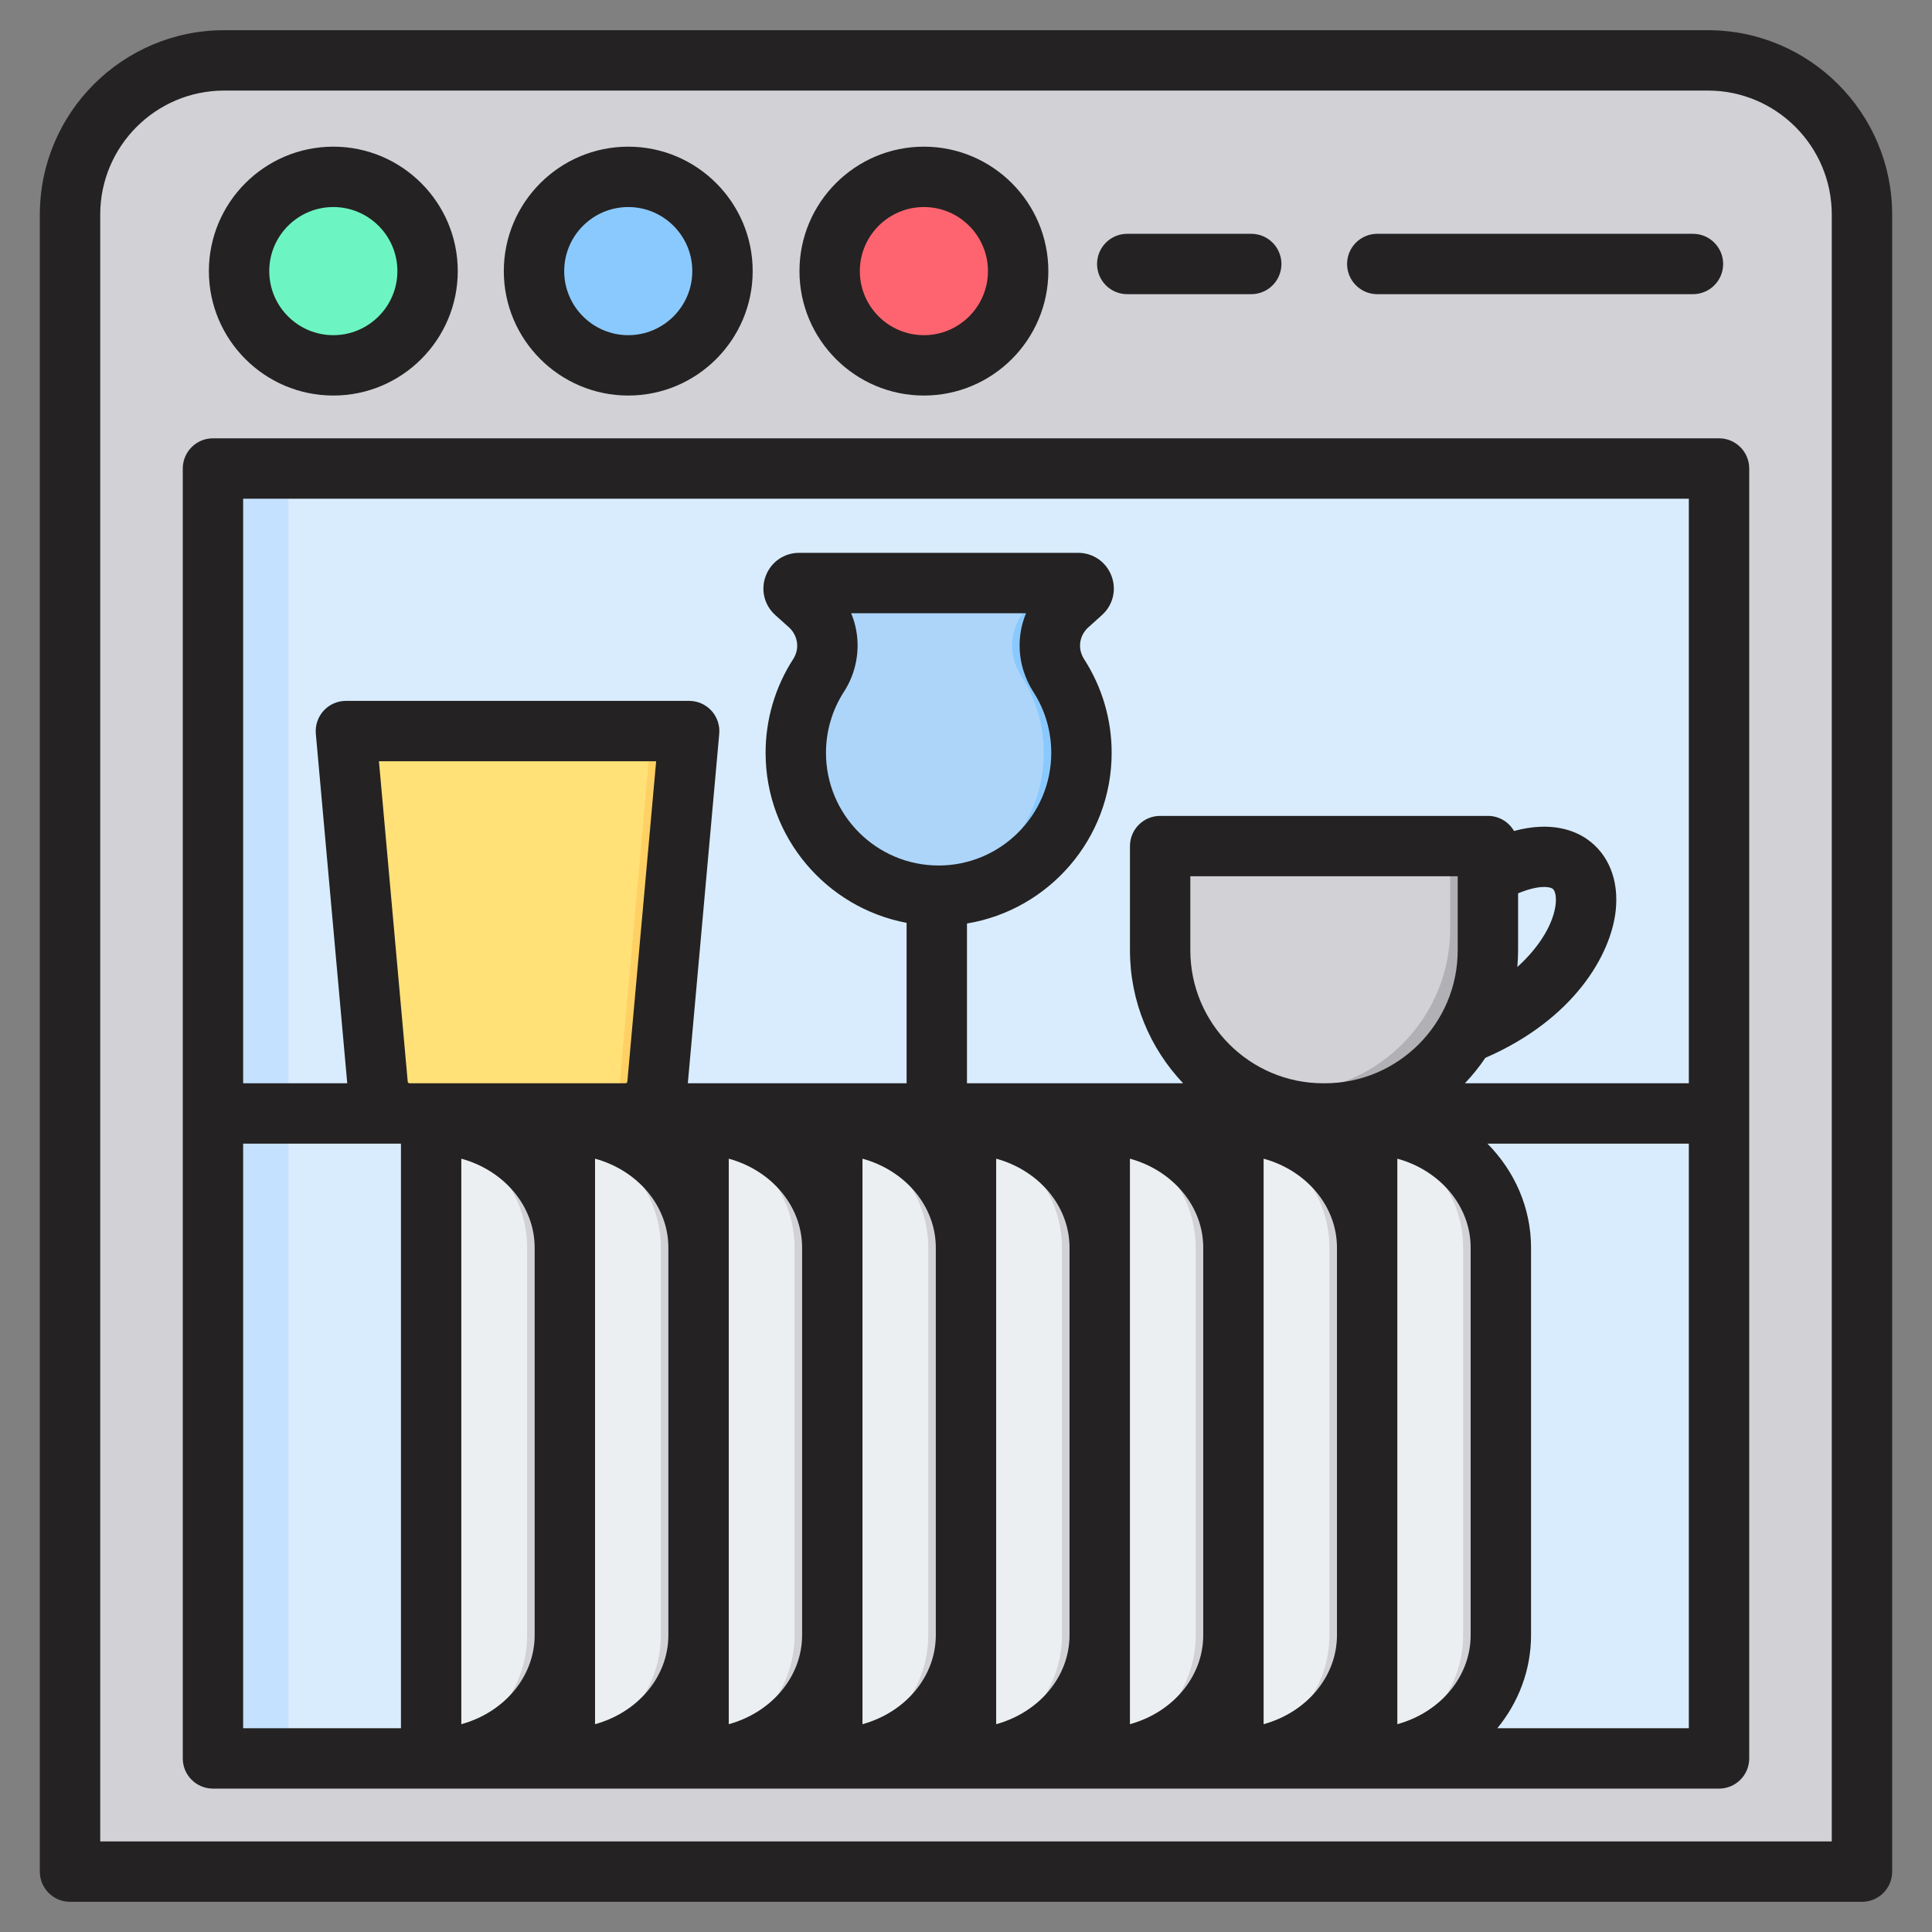
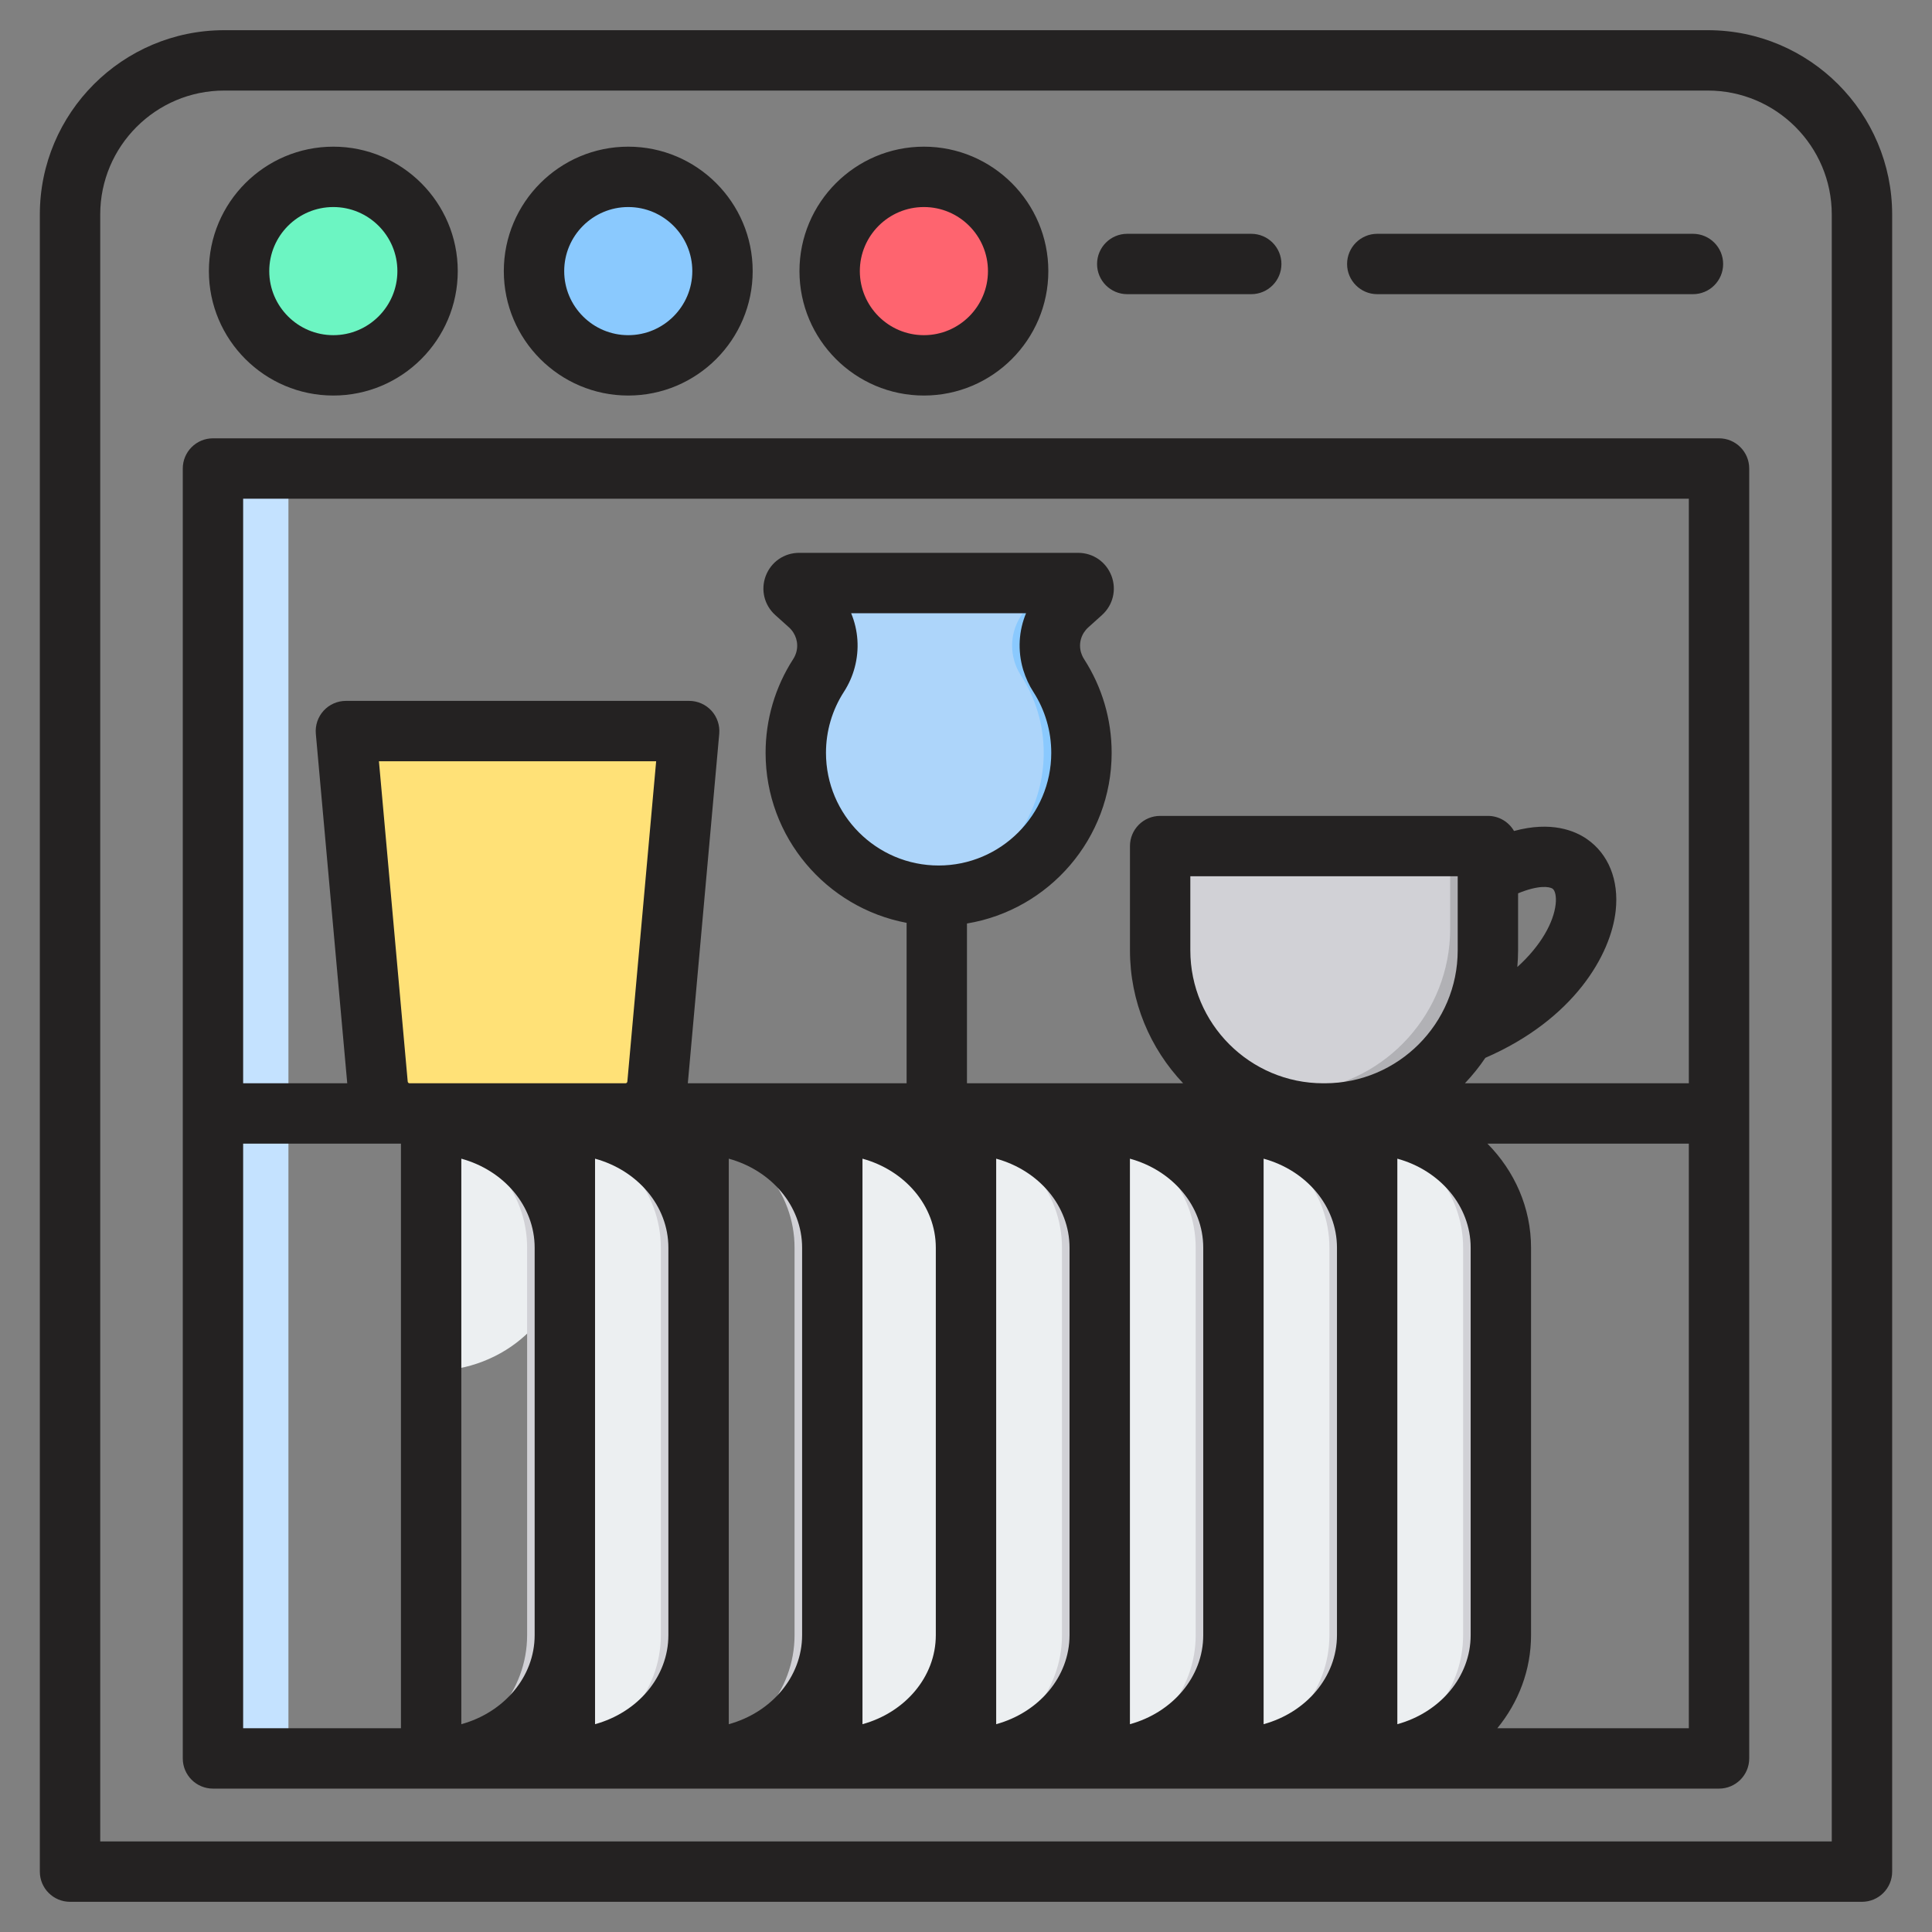
<svg xmlns="http://www.w3.org/2000/svg" viewBox="0 0 512 512" id="Layer_1">
  <rect x="0" y="0" width="512" height="512" fill="#808080" stroke="none" />
  <g>
    <g>
      <g>
-         <path fill-rule="evenodd" fill="#d1d1d6" d="m59.413 16h393.175c22.47 0 40.854 18.384 40.854 40.854v439.146h-474.884v-439.146c0-22.47 18.385-40.854 40.855-40.854z" clip-rule="evenodd" />
        <g fill-rule="evenodd" clip-rule="evenodd">
-           <path fill="#d8ecfe" d="m62.436 124.16h387.128c3.305 0 6 2.695 6 6v329.837c0 3.305-2.695 6-6 6h-387.128c-3.305 0-6-2.695-6-6v-329.837c.001-3.304 2.696-6 6-6z" />
          <path fill="#c4e2ff" d="m62.436 124.16h20.001c-3.305 0-6 2.695-6 6v329.837c0 3.305 2.695 6 6 6h-20.001c-3.305 0-6-2.695-6-6v-329.837c.001-3.304 2.696-6 6-6z" />
        </g>
        <g>
          <path fill-rule="evenodd" fill="#fe646f" d="m244.841 96.819c13.757 0 24.977-11.22 24.977-24.978s-11.22-24.977-24.977-24.977-24.978 11.22-24.978 24.977 11.221 24.978 24.978 24.978z" clip-rule="evenodd" />
        </g>
        <g>
          <circle r="24.977" fill-rule="evenodd" fill="#8ac9fe" cy="71.842" cx="166.492" clip-rule="evenodd" />
        </g>
        <g>
          <circle r="24.977" fill-rule="evenodd" fill="#6cf5c2" cy="71.842" cx="88.332" clip-rule="evenodd" />
        </g>
      </g>
      <g fill-rule="evenodd" clip-rule="evenodd">
        <g>
-           <path fill="#eceff1" d="m114.257 465.997v-168.01c19.524 0 35.436 14.537 35.436 32.674v102.662c0 18.138-15.912 32.674-35.436 32.674z" />
+           <path fill="#eceff1" d="m114.257 465.997v-168.01c19.524 0 35.436 14.537 35.436 32.674c0 18.138-15.912 32.674-35.436 32.674z" />
          <path fill="#d1d1d6" d="m114.257 465.997v-1.319c14.677-3.965 25.436-16.442 25.436-31.355v-102.661c0-14.913-10.758-27.389-25.436-31.355v-1.319c19.524 0 35.436 14.537 35.436 32.674v102.662c0 18.137-15.912 32.673-35.436 32.673z" />
        </g>
        <g>
          <path fill="#eceff1" d="m149.693 465.997v-168.01c19.524 0 35.436 14.537 35.436 32.674v102.662c0 18.138-15.912 32.674-35.436 32.674z" />
          <path fill="#d1d1d6" d="m149.693 465.997v-1.319c14.677-3.965 25.436-16.442 25.436-31.355v-102.661c0-14.913-10.758-27.389-25.436-31.355v-1.319c19.524 0 35.436 14.537 35.436 32.674v102.662c0 18.137-15.912 32.673-35.436 32.673z" />
        </g>
        <g>
-           <path fill="#eceff1" d="m185.129 465.997v-168.01c19.524 0 35.436 14.537 35.436 32.674v102.662c0 18.138-15.913 32.674-35.436 32.674z" />
          <path fill="#d1d1d6" d="m185.129 465.997v-1.319c14.677-3.966 25.436-16.442 25.436-31.355v-102.661c0-14.913-10.758-27.389-25.436-31.355v-1.319c19.524 0 35.436 14.537 35.436 32.674v102.662c0 18.137-15.913 32.673-35.436 32.673z" />
        </g>
        <g>
          <path fill="#eceff1" d="m220.564 465.997v-168.01c19.524 0 35.436 14.537 35.436 32.674v102.662c.001 18.138-15.912 32.674-35.436 32.674z" />
-           <path fill="#d1d1d6" d="m220.564 465.997v-1.319c14.678-3.965 25.436-16.442 25.436-31.354v-102.662c0-14.913-10.758-27.389-25.436-31.355v-1.319c19.524 0 35.436 14.537 35.436 32.674v102.662c.001 18.137-15.912 32.673-35.436 32.673z" />
        </g>
        <g>
          <path fill="#eceff1" d="m256 465.997v-168.01c19.524 0 35.436 14.537 35.436 32.674v102.662c0 18.138-15.912 32.674-35.436 32.674z" />
          <path fill="#d1d1d6" d="m256 465.997v-1.319c14.677-3.966 25.436-16.442 25.436-31.355v-102.661c0-14.913-10.758-27.389-25.436-31.355v-1.319c19.524 0 35.436 14.537 35.436 32.674v102.662c0 18.137-15.912 32.673-35.436 32.673z" />
        </g>
        <g>
          <path fill="#eceff1" d="m291.436 465.997v-168.01c19.524 0 35.436 14.537 35.436 32.674v102.662c0 18.138-15.912 32.674-35.436 32.674z" />
          <path fill="#d1d1d6" d="m291.436 465.997v-1.319c14.677-3.966 25.436-16.442 25.436-31.355v-102.661c0-14.913-10.758-27.389-25.436-31.355v-1.319c19.524 0 35.436 14.537 35.436 32.674v102.662c0 18.137-15.912 32.673-35.436 32.673z" />
        </g>
        <g>
          <path fill="#eceff1" d="m326.872 465.997v-168.01c19.524 0 35.436 14.537 35.436 32.674v102.662c-.001 18.138-15.913 32.674-35.436 32.674z" />
          <path fill="#d1d1d6" d="m326.872 465.997v-1.319c14.677-3.965 25.435-16.442 25.435-31.355v-102.661c0-14.913-10.758-27.389-25.435-31.355v-1.319c19.524 0 35.436 14.537 35.436 32.674v102.662c-.001 18.137-15.913 32.673-35.436 32.673z" />
        </g>
        <g>
          <path fill="#eceff1" d="m362.307 465.997v-168.01c19.524 0 35.436 14.537 35.436 32.674v102.662c0 18.138-15.912 32.674-35.436 32.674z" />
          <path fill="#d1d1d6" d="m362.307 465.997v-1.319c14.677-3.966 25.435-16.442 25.435-31.355v-102.661c0-14.913-10.758-27.389-25.435-31.355v-1.319c19.524 0 35.436 14.537 35.436 32.674v102.662c0 18.137-15.912 32.673-35.436 32.673z" />
        </g>
        <g>
          <path fill="#ffe177" d="m97.136 193.744h80.031c1.455 0 2.708.553 3.689 1.627.982 1.074 1.419 2.371 1.289 3.82l-7.923 88.134c-.397 4.406-4.06 7.754-8.483 7.754h-28.59-28.589c-4.423 0-8.085-3.348-8.482-7.754l-7.923-88.134c-.13-1.45.308-2.747 1.29-3.821s2.235-1.626 3.691-1.626z" />
-           <path fill="#ffd064" d="m167.167 193.744h10c1.455 0 2.708.553 3.689 1.627.982 1.074 1.419 2.371 1.289 3.82l-7.923 88.134c-.397 4.406-4.06 7.754-8.483 7.754h-10c4.423 0 8.085-3.348 8.483-7.754l7.923-88.134c.13-1.449-.307-2.746-1.289-3.82-.982-1.075-2.234-1.627-3.689-1.627z" />
        </g>
      </g>
      <g>
        <g fill-rule="evenodd" clip-rule="evenodd">
          <path fill="#d1d1d6" d="m312.445 218.55h76.864c2.754 0 5 2.246 5 5v22.623c0 23.779-19.455 43.234-43.234 43.234h-.395c-23.779 0-43.234-19.455-43.234-43.234v-22.623c-.001-2.754 2.245-5 4.999-5z" />
          <path fill="#b1b1b5" d="m379.309 218.55h10c2.754 0 5 2.246 5 5v22.623c0 23.779-19.455 43.234-43.234 43.234h-.395c-1.623 0-3.225-.094-4.803-.27 21.54-2.409 38.432-20.808 38.432-42.964v-22.623c0-2.754-2.246-5-5-5z" />
        </g>
      </g>
      <g>
        <g fill-rule="evenodd" clip-rule="evenodd">
          <path fill="#add5fa" d="m280.572 179.016c3.811 5.906 6.024 12.941 6.024 20.493 0 .316-.004.632-.012.946-.003.104-.008.207-.011.311-.007.21-.014.421-.024.631-.006.124-.015.247-.022.37-.011.188-.022.375-.035.562-.01.132-.022.264-.033.396-.015.179-.03.358-.048.536-.013.132-.028.263-.042.395-.019.177-.039.354-.061.53-.016.133-.034.266-.052.398-.023.172-.047.344-.072.515-.02.136-.041.272-.063.407-.027.167-.054.334-.083.501-.023.136-.048.273-.073.408-.03.165-.062.329-.095.493-.027.135-.054.27-.082.404-.035.167-.071.334-.109.5-.029.13-.058.26-.088.389-.039.167-.08.332-.122.498-.032.13-.064.259-.098.388-.044.167-.09.334-.135.501-.034.124-.068.248-.103.372-.049.172-.101.342-.152.512-.036.118-.07.237-.107.355-.057.183-.118.365-.177.547-.034.103-.067.206-.101.308-.079.235-.162.468-.247.7-.018.049-.034.098-.052.147-.102.281-.209.559-.318.837-.033.083-.067.165-.101.248-.078.193-.155.386-.236.578-.046.109-.094.216-.14.324-.071.165-.142.33-.216.493-.052.116-.106.232-.16.347-.071.154-.142.307-.215.46-.056.118-.114.234-.172.352-.074.15-.148.301-.224.45-.059.115-.118.23-.178.345-.077.148-.155.296-.234.444-.062.115-.125.23-.188.344-.08.145-.16.289-.242.433-.065.115-.131.229-.197.343-.082.141-.165.282-.249.422-.069.114-.138.228-.207.342-.085.138-.17.274-.256.411-.072.113-.143.226-.216.339-.089.138-.18.275-.271.412-.071.107-.142.214-.214.32-.096.141-.194.281-.292.421-.071.102-.142.203-.214.304-.103.144-.208.286-.313.429-.07.094-.138.189-.208.282-.11.146-.221.29-.333.435-.069.089-.137.179-.207.269-.139.177-.281.352-.424.526-.042.051-.083.104-.126.156-.186.226-.375.449-.567.671-.059.068-.119.134-.178.202-.134.153-.268.306-.405.456-.077.084-.155.167-.232.251-.122.132-.244.264-.368.395-.084.088-.169.175-.254.263-.119.123-.238.246-.359.367-.089.09-.18.178-.27.267-.12.118-.24.236-.361.352-.092.088-.185.176-.279.264-.12.113-.24.226-.362.337-.097.089-.195.177-.293.265-.121.108-.241.215-.363.322-.1.088-.201.175-.303.262-.122.105-.245.209-.369.312-.102.086-.205.17-.308.255-.125.102-.25.202-.375.302-.104.083-.209.166-.314.248-.13.101-.26.2-.391.3-.103.078-.206.156-.309.233-.134.099-.268.197-.403.294-.104.075-.208.151-.313.226-.141.099-.282.196-.424.294-.1.069-.199.138-.299.206-.152.102-.306.202-.459.302-.094.062-.187.124-.282.185-.182.117-.366.23-.55.343-.066.041-.132.083-.198.124-.252.154-.506.303-.762.45-.061.035-.122.068-.183.103-.196.111-.392.222-.59.33-.095.052-.191.101-.285.152-.166.089-.333.178-.5.264-.106.055-.214.107-.321.161-.157.079-.315.158-.473.235-.115.056-.23.109-.345.164-.154.072-.307.145-.462.215-.118.054-.236.106-.354.158-.154.068-.308.136-.464.203-.12.051-.241.102-.362.152-.155.064-.309.128-.465.19-.123.049-.247.098-.371.146-.154.059-.308.118-.463.176-.128.048-.256.095-.385.141-.153.055-.307.109-.46.162-.129.044-.258.089-.388.132-.158.053-.317.104-.476.155-.127.04-.253.081-.38.12-.166.051-.333.1-.5.149-.121.036-.242.072-.364.106-.173.048-.346.094-.52.141-.12.032-.239.064-.359.095-.186.048-.374.092-.561.137-.106.026-.212.052-.319.077-.215.05-.431.095-.647.141-.082.017-.165.036-.247.053-.299.061-.599.119-.901.173-.043.008-.087.014-.131.022-.257.045-.515.088-.774.128-.107.016-.214.03-.321.046-.198.029-.396.058-.595.083-.119.016-.239.029-.359.043-.15.018-.3.038-.452.054-.386.041-.773.077-1.162.106h-.003c-.961.073-1.931.11-2.911.11s-1.95-.037-2.911-.11h-.003c-.389-.029-.777-.065-1.162-.106-.151-.016-.301-.036-.452-.054-.12-.015-.24-.028-.359-.043-.199-.025-.397-.054-.595-.083-.107-.016-.214-.03-.321-.046-.259-.039-.516-.083-.774-.128-.044-.008-.087-.014-.131-.022-.302-.054-.602-.112-.9-.173-.083-.017-.165-.036-.247-.053-.216-.046-.433-.092-.647-.141-.107-.024-.213-.051-.319-.077-.187-.045-.375-.089-.561-.137-.12-.031-.24-.063-.359-.095-.173-.046-.347-.092-.519-.141-.122-.034-.243-.07-.365-.106-.167-.049-.334-.098-.5-.149-.127-.039-.253-.079-.38-.12-.159-.051-.318-.102-.476-.155-.13-.043-.259-.088-.388-.132-.154-.053-.307-.107-.46-.162-.129-.047-.257-.094-.385-.141-.155-.058-.309-.116-.463-.176-.124-.048-.248-.096-.371-.146-.156-.062-.31-.126-.465-.19-.121-.05-.242-.1-.362-.152-.155-.066-.309-.134-.464-.203-.118-.053-.237-.105-.354-.158-.155-.071-.308-.143-.462-.215-.115-.055-.231-.109-.345-.164-.159-.077-.316-.156-.473-.235-.107-.054-.214-.106-.321-.161-.167-.086-.334-.175-.5-.264-.095-.051-.191-.1-.286-.152-.198-.108-.394-.219-.59-.33-.061-.035-.123-.068-.183-.103-.256-.147-.51-.297-.762-.45-.067-.04-.132-.083-.198-.124-.184-.113-.368-.227-.55-.343-.095-.061-.188-.123-.282-.185-.153-.1-.307-.2-.459-.302-.101-.068-.2-.137-.3-.206-.142-.098-.284-.195-.424-.294-.105-.074-.209-.15-.313-.226-.135-.097-.27-.195-.403-.294-.103-.077-.206-.155-.309-.233-.131-.1-.262-.199-.391-.3-.105-.082-.21-.165-.314-.248-.126-.1-.251-.201-.375-.302-.103-.085-.206-.169-.308-.255-.124-.103-.247-.207-.369-.312-.102-.087-.202-.174-.303-.262-.122-.106-.242-.214-.363-.322-.098-.088-.196-.176-.293-.265-.121-.111-.242-.224-.362-.337-.093-.088-.186-.175-.279-.264-.121-.116-.241-.234-.361-.352-.09-.089-.18-.177-.27-.267-.121-.121-.24-.244-.359-.367-.085-.088-.17-.174-.254-.263-.124-.13-.246-.263-.368-.395-.077-.084-.156-.167-.232-.251-.137-.151-.271-.303-.405-.456-.06-.067-.12-.134-.178-.202-.192-.221-.381-.445-.567-.671-.043-.051-.084-.104-.126-.156-.143-.175-.285-.35-.424-.526-.07-.089-.138-.179-.207-.269-.112-.145-.224-.289-.333-.435-.07-.094-.139-.188-.208-.282-.105-.143-.21-.285-.313-.429-.072-.101-.143-.203-.214-.304-.098-.14-.196-.28-.292-.421-.072-.106-.143-.213-.214-.32-.091-.137-.182-.274-.271-.412-.073-.113-.145-.226-.216-.339-.086-.137-.172-.273-.256-.411-.07-.114-.139-.228-.207-.342-.084-.14-.167-.281-.25-.422-.066-.114-.132-.228-.197-.343-.082-.144-.162-.288-.242-.433-.063-.114-.126-.229-.188-.344-.079-.147-.157-.295-.234-.444-.06-.115-.12-.229-.178-.345-.076-.149-.15-.3-.224-.45-.058-.117-.116-.234-.172-.352-.073-.152-.144-.306-.215-.46-.053-.116-.107-.231-.16-.347-.073-.163-.144-.328-.216-.493-.046-.108-.094-.215-.14-.324-.081-.191-.158-.385-.236-.578-.033-.083-.068-.165-.101-.248-.11-.277-.215-.556-.318-.837-.018-.049-.034-.098-.052-.147-.084-.233-.167-.466-.247-.7-.035-.102-.067-.206-.101-.308-.06-.182-.12-.364-.178-.547-.037-.118-.071-.236-.107-.355-.051-.171-.103-.341-.152-.512-.035-.124-.069-.248-.103-.372-.046-.167-.092-.333-.136-.501-.033-.129-.065-.258-.098-.388-.041-.166-.082-.332-.122-.498-.03-.129-.06-.259-.088-.389-.037-.166-.074-.333-.109-.5-.028-.134-.055-.269-.082-.404-.033-.164-.064-.329-.095-.493-.025-.136-.049-.272-.073-.408-.029-.167-.056-.334-.083-.501-.022-.136-.043-.271-.063-.407-.025-.171-.049-.343-.072-.515-.017-.133-.035-.265-.052-.398-.022-.176-.041-.353-.061-.53-.014-.132-.029-.263-.042-.395-.017-.178-.033-.357-.048-.536-.011-.132-.023-.264-.033-.396-.014-.187-.024-.375-.035-.562-.007-.124-.016-.247-.022-.37-.01-.21-.017-.42-.024-.631-.003-.104-.008-.207-.011-.311-.008-.314-.012-.63-.012-.946 0-7.552 2.212-14.587 6.024-20.493.06-.093.118-.186.176-.279l.007-.012c.115-.188.227-.378.333-.569l.003-.005c.107-.192.208-.386.306-.581l.003-.007c.048-.096.094-.192.14-.289l.002-.004.003-.007c.045-.095.088-.191.131-.288l.004-.009c.088-.198.171-.397.249-.598.039-.099.076-.199.113-.298l.004-.01c.036-.098.07-.195.103-.293l.006-.018c.033-.099.066-.198.097-.297v-.001c.032-.101.063-.203.093-.305l.002-.006c.03-.102.058-.204.086-.306 1.383-5.163-.172-10.776-4.358-14.541l-3.613-3.249c-.993-.893-.362-2.539.974-2.539h73.932c1.336 0 1.967 1.647.974 2.539l-3.613 3.249c-4.27 3.84-5.802 9.602-4.272 14.849l.001.002c.059.203.123.405.192.607l.005.013c.034.099.069.198.105.297l.002.005c.037.1.074.199.113.299l.002.005c.039.1.079.2.121.3v.001c.041.099.083.197.127.295l.004.009c.043.096.087.192.131.288l.003.007.003.006c.046.097.093.194.141.291.048.097.098.194.148.29l.002.004c.051.097.103.194.156.29l.003.005c.106.191.217.381.333.569l.007.012c.059.093.118.187.178.279z" />
          <path fill="#8ac9fe" d="m280.572 179.016c3.811 5.906 6.024 12.941 6.024 20.493 0 .316-.004.632-.012.946-.003.104-.008.207-.011.311-.007.21-.014.421-.024.631-.006.124-.015.247-.022.37-.011.188-.022.375-.035.562-.01.132-.022.264-.033.396-.015.179-.03.358-.048.536-.013.132-.028.263-.042.395-.019.177-.039.354-.061.53-.016.133-.034.266-.052.398-.023.172-.047.344-.072.515-.02.136-.041.272-.063.407-.027.167-.054.334-.083.501-.023.136-.048.273-.073.408-.03.165-.062.329-.095.493-.027.135-.054.27-.082.404-.035.167-.071.334-.109.5-.029.13-.058.26-.088.389-.039.167-.08.332-.122.498-.032.13-.064.259-.098.388-.044.167-.09.334-.135.501-.034.124-.068.248-.103.372-.049.172-.101.342-.152.512-.036.118-.07.237-.107.355-.057.183-.118.365-.177.547-.034.103-.067.206-.101.308-.079.235-.162.468-.247.7-.018.049-.034.098-.052.147-.102.281-.209.559-.318.837-.033.083-.067.165-.101.248-.078.193-.155.386-.236.578-.046.109-.094.216-.14.324-.071.165-.142.33-.216.493-.052.116-.106.232-.16.347-.071.154-.142.307-.215.46-.056.118-.114.234-.172.352-.074.15-.148.301-.224.45-.059.115-.118.23-.178.345-.077.148-.155.296-.234.444-.062.115-.125.23-.188.344-.08.145-.16.289-.242.433-.065.115-.131.229-.197.343-.082.141-.165.282-.249.422-.069.114-.138.228-.207.342-.085.138-.17.274-.256.411-.072.113-.143.226-.216.339-.089.138-.18.275-.271.412-.071.107-.142.214-.214.32-.096.141-.194.281-.292.421-.071.102-.142.203-.214.304-.103.144-.208.286-.313.429-.07.094-.138.189-.208.282-.11.146-.221.29-.333.435-.069.089-.137.179-.207.269-.139.177-.281.352-.424.526-.042.051-.083.104-.126.156-.186.226-.375.449-.567.671-.059.068-.119.134-.178.202-.134.153-.268.306-.405.456-.077.084-.155.167-.232.251-.122.132-.244.264-.368.395-.084.088-.169.175-.254.263-.119.123-.238.246-.359.367-.089.09-.18.178-.27.267-.12.118-.24.236-.361.352-.092.088-.185.176-.279.264-.12.113-.24.226-.362.337-.097.089-.195.177-.293.265-.121.108-.241.215-.363.322-.1.088-.201.175-.303.262-.122.105-.245.209-.369.312-.102.086-.205.17-.308.255-.125.102-.25.202-.375.302-.104.083-.209.166-.314.248-.13.101-.26.2-.391.3-.103.078-.206.156-.309.233-.134.099-.268.197-.403.294-.104.075-.208.151-.313.226-.141.099-.282.196-.424.294-.1.069-.199.138-.299.206-.152.102-.306.202-.459.302-.094.062-.187.124-.282.185-.182.117-.366.23-.55.343-.066.041-.132.083-.198.124-.252.154-.506.303-.762.45-.061.035-.122.068-.183.103-.196.111-.392.222-.59.33-.095.052-.191.101-.285.152-.166.089-.333.178-.5.264-.106.055-.214.107-.321.161-.157.079-.315.158-.473.235-.115.056-.23.109-.345.164-.154.072-.307.145-.462.215-.118.054-.236.106-.354.158-.154.068-.308.136-.464.203-.12.051-.241.102-.362.152-.155.064-.309.128-.465.19-.123.049-.247.098-.371.146-.154.059-.308.118-.463.176-.128.048-.256.095-.385.141-.153.055-.307.109-.46.162-.129.044-.258.089-.388.132-.158.053-.317.104-.476.155-.127.04-.253.081-.38.12-.166.051-.333.1-.5.149-.121.036-.242.072-.364.106-.173.048-.346.094-.52.141-.12.032-.239.064-.359.095-.186.048-.374.092-.561.137-.106.026-.212.052-.319.077-.215.05-.431.095-.647.141-.082.017-.165.036-.247.053-.299.061-.599.119-.901.173-.043.008-.087.014-.131.022-.257.045-.515.088-.774.128-.107.016-.214.03-.321.046-.198.029-.396.058-.595.083-.119.016-.239.029-.359.043-.15.018-.3.038-.452.054-.386.041-.773.077-1.162.106h-.003c-.961.073-1.931.11-2.911.11s-1.95-.037-2.911-.11h-.003c-.389-.029-.777-.065-1.162-.106-.151-.016-.301-.036-.452-.054-.12-.015-.24-.028-.359-.043l-.113-.015c.161-.022.321-.045.482-.068.107-.016.214-.03.321-.046.259-.04.516-.083.774-.128.044-.008.088-.014.131-.022.302-.054.602-.111.901-.173.082-.017.165-.036.247-.053.216-.046.433-.092.647-.141.107-.024.213-.051.319-.077.187-.045.375-.089.561-.137.12-.031.24-.063.359-.095.173-.046.347-.092.52-.141.122-.034.243-.07.364-.106.167-.049.334-.098.5-.149.127-.039.253-.079.38-.12.159-.051.318-.102.476-.155.129-.043.259-.088.388-.132.154-.053.307-.107.46-.162.129-.046.257-.094.385-.141.155-.057.309-.117.463-.176.124-.048.247-.096.37-.146.156-.062.31-.126.465-.19.121-.05.242-.101.362-.152.155-.067.309-.135.464-.203.118-.053.237-.105.354-.158.155-.071.308-.143.462-.215.115-.055.231-.108.345-.164.159-.077.316-.156.473-.235.107-.054.214-.107.321-.161.168-.086.334-.175.5-.264.095-.051.191-.1.285-.152.198-.108.394-.219.59-.33.061-.035.123-.068.183-.103.256-.147.51-.297.762-.45.067-.041.132-.083.199-.124.184-.113.368-.226.55-.343.095-.061.188-.123.282-.185.153-.1.307-.2.459-.302.1-.068.199-.137.299-.206.142-.098.284-.195.424-.294.105-.075.209-.15.313-.226.135-.097.27-.195.403-.294.103-.077.206-.155.309-.233.131-.1.262-.199.391-.3.105-.082.21-.165.314-.248.126-.1.251-.201.375-.302.103-.085.206-.169.308-.255.123-.103.247-.207.369-.312.102-.087.202-.174.303-.262.121-.106.242-.214.363-.322.098-.088.196-.176.293-.265.121-.111.242-.224.362-.337.093-.088.186-.175.279-.264.121-.116.241-.234.361-.352.09-.089.18-.177.27-.267.121-.121.24-.244.359-.367.085-.088.17-.174.254-.263.124-.13.246-.263.368-.395.077-.084.156-.167.232-.251.137-.151.271-.304.405-.456.059-.067.12-.134.178-.202.192-.221.381-.445.567-.671.043-.051.084-.104.126-.156.143-.175.285-.35.424-.526.07-.089.138-.179.207-.269.112-.145.223-.289.333-.435.07-.094.139-.188.208-.282.105-.143.21-.285.313-.429.072-.101.143-.203.214-.304.098-.14.196-.28.292-.421.072-.106.143-.213.214-.32.091-.137.182-.274.271-.412.073-.113.144-.226.216-.339.086-.136.172-.273.256-.411.07-.113.139-.228.208-.342.084-.14.167-.281.249-.422.066-.114.132-.228.197-.343.082-.144.162-.288.242-.433.063-.114.126-.229.188-.344.079-.147.157-.295.234-.444.06-.115.12-.229.178-.345.076-.149.15-.3.224-.45.058-.117.115-.234.172-.352.073-.152.144-.306.215-.46.054-.116.108-.231.16-.347.073-.163.144-.329.216-.493.047-.108.095-.215.14-.324.081-.191.158-.385.236-.578.034-.083.068-.165.101-.248.109-.277.216-.556.318-.837.018-.049.035-.098.052-.147.084-.233.167-.466.247-.7.034-.102.067-.206.101-.308.06-.182.12-.364.177-.547.037-.118.071-.236.107-.355.052-.17.103-.341.152-.512.035-.124.069-.248.103-.372.046-.167.092-.333.135-.501.033-.129.065-.258.098-.388.041-.166.082-.331.122-.498.03-.129.059-.259.088-.389.037-.166.074-.333.109-.5.028-.134.055-.269.082-.404.033-.164.064-.329.095-.493.025-.136.049-.272.073-.408.029-.167.056-.334.083-.501.022-.136.043-.271.063-.407.025-.171.049-.343.072-.515.018-.133.035-.265.052-.398.022-.176.041-.353.061-.53.014-.132.029-.263.042-.395.018-.178.032-.358.048-.536.011-.132.023-.264.033-.396.014-.187.024-.374.035-.562.007-.124.016-.247.022-.37.01-.21.017-.42.024-.631.003-.104.009-.207.011-.311.008-.314.012-.63.012-.946 0-7.552-2.212-14.587-6.024-20.493-.06-.093-.118-.186-.176-.279l-.007-.012c-.115-.188-.226-.378-.332-.569l-.003-.005c-.053-.096-.105-.193-.156-.29l-.002-.004c-.051-.096-.1-.193-.148-.29-.048-.097-.095-.194-.141-.291l-.003-.006-.003-.007c-.045-.096-.088-.191-.131-.288l-.004-.009c-.044-.098-.086-.196-.127-.295v-.001c-.042-.1-.082-.199-.121-.3l-.002-.005c-.039-.099-.076-.199-.113-.299l-.002-.005c-.036-.099-.071-.198-.105-.297l-.004-.013c-.069-.202-.132-.404-.192-.607l-.001-.002c-1.53-5.246.002-11.009 4.271-14.849l3.613-3.249c.993-.893.362-2.539-.974-2.539h10c1.336 0 1.967 1.647.974 2.539l-3.613 3.249c-4.27 3.84-5.802 9.602-4.272 14.849l.001.002c.059.203.123.405.192.607l.005.013c.034.099.069.198.105.297l.002.005c.037.1.074.199.113.299l.002.005c.039.1.079.2.121.3v.001c.041.099.083.197.127.295l.004.009c.043.096.087.192.131.288l.003.007.003.006c.046.097.093.194.141.291.048.097.098.194.148.29l.002.004c.051.097.103.194.156.29l.003.005c.106.191.217.381.333.569l.007.012c.055.093.114.187.174.279z" />
        </g>
      </g>
    </g>
    <path fill-rule="evenodd" fill="#242222" d="m244.843 54.868c9.362 0 16.977 7.616 16.977 16.978 0 9.357-7.615 16.978-16.977 16.978s-16.978-7.62-16.978-16.978c0-9.362 7.616-16.978 16.978-16.978zm0 49.954c18.183 0 32.976-14.794 32.976-32.976 0-18.183-14.794-32.977-32.976-32.977-18.183 0-32.977 14.794-32.977 32.977 0 18.182 14.794 32.976 32.977 32.976zm-78.351-49.954c9.362 0 16.977 7.616 16.977 16.978 0 9.357-7.616 16.978-16.977 16.978-9.357 0-16.973-7.62-16.973-16.978 0-9.362 7.615-16.978 16.973-16.978zm0 49.954c18.187 0 32.976-14.794 32.976-32.976 0-18.183-14.789-32.977-32.976-32.977-18.183 0-32.977 14.794-32.977 32.977 0 18.182 14.794 32.976 32.977 32.976zm-78.158-49.954c9.357 0 16.978 7.616 16.978 16.978 0 9.357-7.62 16.978-16.978 16.978-9.362 0-16.978-7.62-16.978-16.978 0-9.362 7.616-16.978 16.978-16.978zm0 49.954c18.183 0 32.977-14.794 32.977-32.976 0-18.183-14.794-32.977-32.977-32.977-18.187 0-32.976 14.794-32.976 32.977 0 18.182 14.788 32.976 32.976 32.976zm202.401-34.859c0-4.42 3.582-8.002 7.997-8.002h32.859c4.419 0 8.002 3.582 8.002 8.002 0 4.415-3.582 7.997-8.002 7.997h-32.859c-4.416 0-7.997-3.582-7.997-7.997zm66.258 0c0-4.42 3.587-8.002 7.997-8.002h83.66c4.42 0 8.002 3.582 8.002 8.002 0 4.415-3.582 7.997-8.002 7.997h-83.66c-4.41 0-7.997-3.582-7.997-7.997zm39.816 388.04c5.601-6.853 8.934-15.401 8.934-24.683v-102.657c0-10.633-4.382-20.333-11.551-27.582h53.366v154.922zm-332.372-154.923h41.821v154.922h-41.821zm161.126-140.57h46.354c-1.93 4.627-2.269 9.837-.796 14.878.014.056.033.113.052.17.706 2.231 1.53 4.02 2.678 5.799 3.106 4.81 4.745 10.397 4.745 16.154 0 16.464-13.391 29.856-29.851 29.856s-29.851-13.391-29.851-29.856c0-5.757 1.638-11.344 4.745-16.159 1.29-2 2.259-4.17 2.862-6.444 1.307-4.876.926-9.917-.938-14.398zm-103.307 144.553c11.235 3.078 19.43 12.487 19.435 23.591v102.676c-.005 11.104-8.2 20.513-19.435 23.6zm35.438 126.28s0-.014 0-.023v-102.657s0-.009 0-.019v-23.581c11.235 3.078 19.435 12.497 19.435 23.6v102.657c0 11.113-8.199 20.522-19.435 23.609zm35.439-.023v-126.257c11.231 3.078 19.425 12.487 19.435 23.591v102.676c-.009 11.104-8.204 20.513-19.435 23.6zm35.433.023s0-.014 0-.023v-102.657s0-.009 0-.019v-23.581c11.23 3.078 19.43 12.487 19.435 23.591v102.676c-.005 11.104-8.204 20.513-19.435 23.6zm35.433 0s0-.014 0-.023v-102.657s0-.009 0-.019v-23.581c11.24 3.078 19.439 12.497 19.439 23.6v102.657c0 11.113-8.199 20.522-19.439 23.609zm35.443-.023v-126.257c11.226 3.078 19.43 12.487 19.43 23.591v102.676c0 11.104-8.204 20.513-19.43 23.6zm35.429.023s0-.014 0-.023v-102.657s0-.009 0-.019v-23.581c11.24 3.078 19.44 12.497 19.44 23.6v102.657c0 11.113-8.2 20.522-19.44 23.609zm35.438-.023v-126.257c11.24 3.078 19.43 12.497 19.43 23.6v102.657c0 11.113-8.19 20.522-19.43 23.609zm32.002-181.474v-15.104c5.309-2.198 8.261-1.831 9.141-1.224.697.485 1.031 2.123.819 4.072-.522 4.82-3.883 11.005-10.162 16.681.122-1.459.202-2.933.202-4.425zm-86.861 0v-19.623h70.857v19.623c0 19.425-15.796 35.226-35.217 35.236h-.428c-19.42-.01-35.212-15.811-35.212-35.236zm-207.403 34.765-7.625-84.865h73.465l-7.63 84.865c-.028.278-.23.471-.518.471h-57.179c-.278 0-.485-.188-.513-.471zm339.511-154.447h-383.121v154.917h27.587l-8.326-92.617c-.198-2.241.551-4.458 2.066-6.119 1.516-1.657 3.657-2.603 5.903-2.603h90.97c2.245 0 4.387.946 5.907 2.603 1.511 1.661 2.26 3.878 2.062 6.119l-8.326 92.617h57.979v-42.517c-21.242-3.996-37.368-22.673-37.368-45.054 0-8.84 2.528-17.425 7.305-24.829.386-.602.673-1.247.852-1.911.631-2.358-.127-4.857-1.977-6.524l-3.615-3.248c-2.937-2.64-3.921-6.731-2.509-10.416 1.417-3.69 4.881-6.072 8.83-6.072h73.936c3.949 0 7.413 2.382 8.83 6.072 1.412 3.686.428 7.776-2.509 10.416l-3.61 3.248c-1.878 1.69-2.627 4.203-1.968 6.58.264.814.485 1.308.838 1.85v.005c4.777 7.404 7.305 15.989 7.305 24.829 0 22.725-16.62 41.632-38.342 45.228v42.343h57.283c-8.717-9.193-14.088-21.595-14.088-35.236v-27.62c0-4.419 3.577-8.002 8.002-8.002h86.856c2.961 0 5.54 1.61 6.919 4.001 9.894-2.697 16.154-.056 19.312 2.132 5.719 3.954 8.51 10.859 7.639 18.94-1.257 11.744-11.089 28.844-34.548 39.044-1.61 2.401-3.431 4.65-5.413 6.74h59.34v-154.916zm8.002-16.003h-399.12c-4.42 0-8.002 3.582-8.002 8.002v341.837c0 4.42 3.582 8.002 8.002 8.002h399.12c4.42 0 8.002-3.582 8.002-8.002v-341.838c0-4.419-3.582-8.001-8.002-8.001zm29.879 371.839v-431.146c0-18.112-14.737-32.854-32.849-32.854h-393.175c-18.117 0-32.854 14.742-32.854 32.854v431.146zm-32.849-479.998h-393.175c-26.937 0-48.857 21.915-48.857 48.853v439.147c0 4.42 3.587 7.997 8.002 7.997h474.882c4.42 0 8.002-3.577 8.002-7.997v-439.148c-.001-26.937-21.917-48.852-48.854-48.852z" clip-rule="evenodd" />
  </g>
</svg>